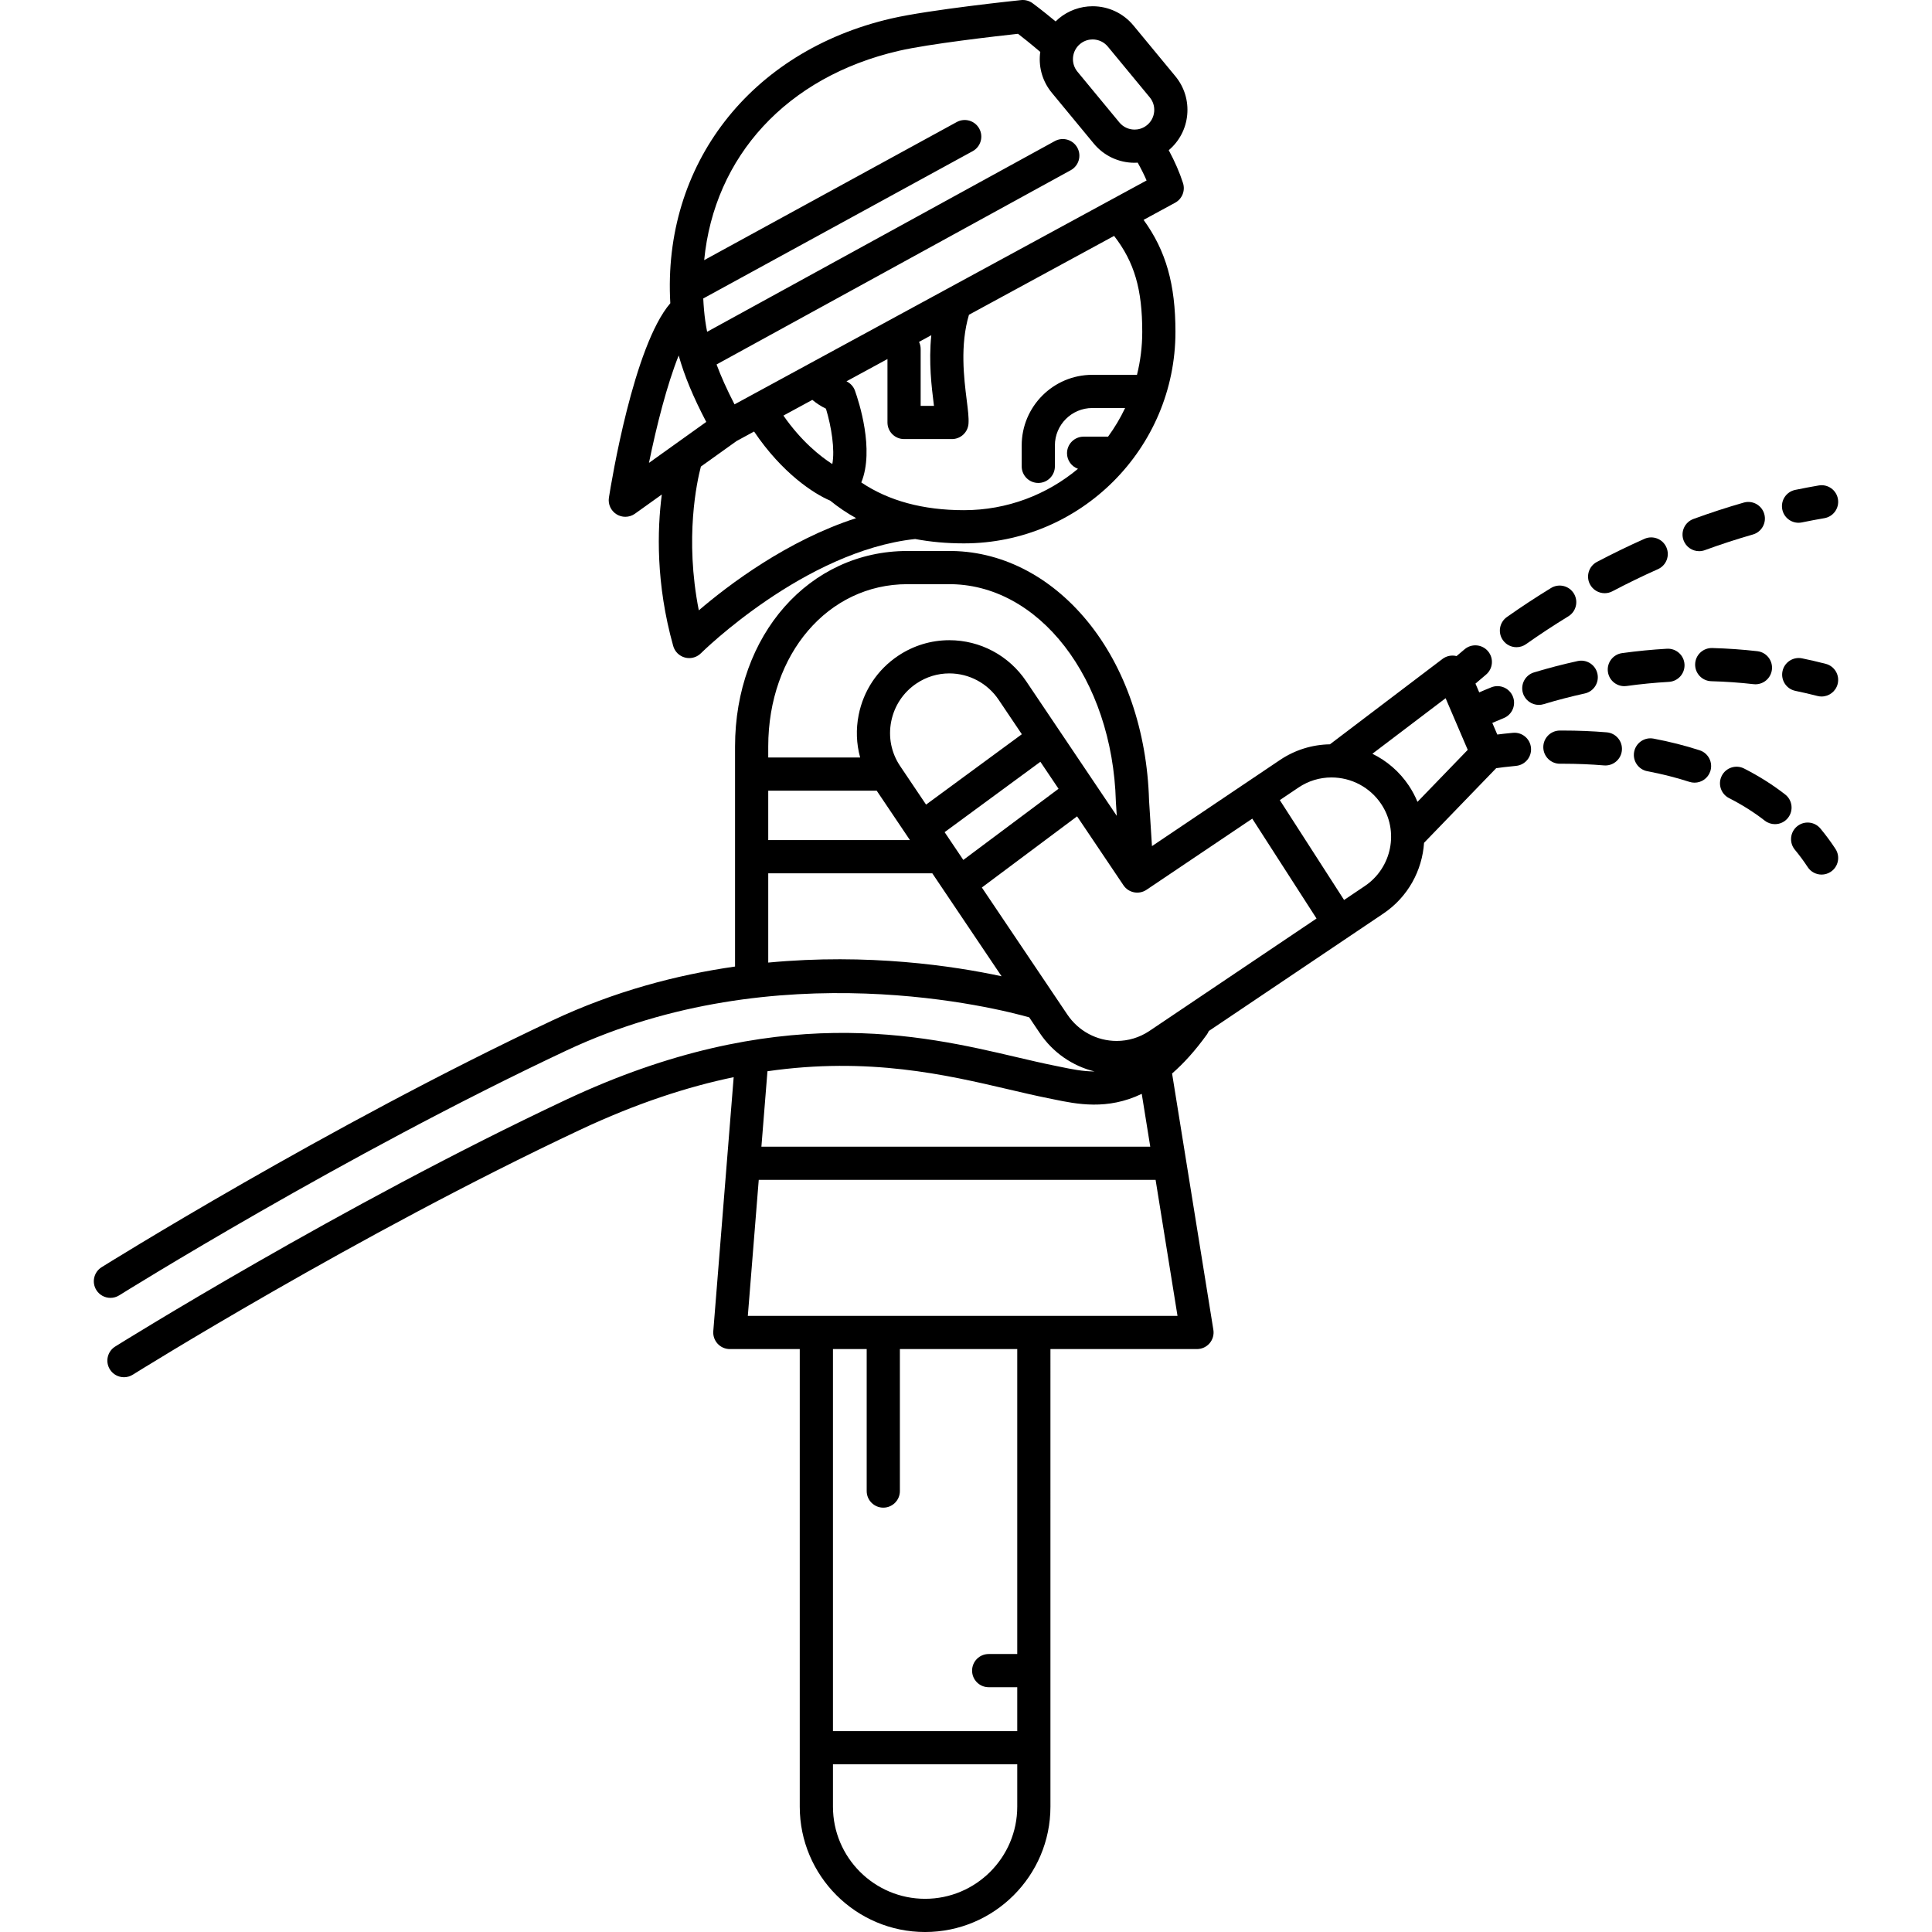
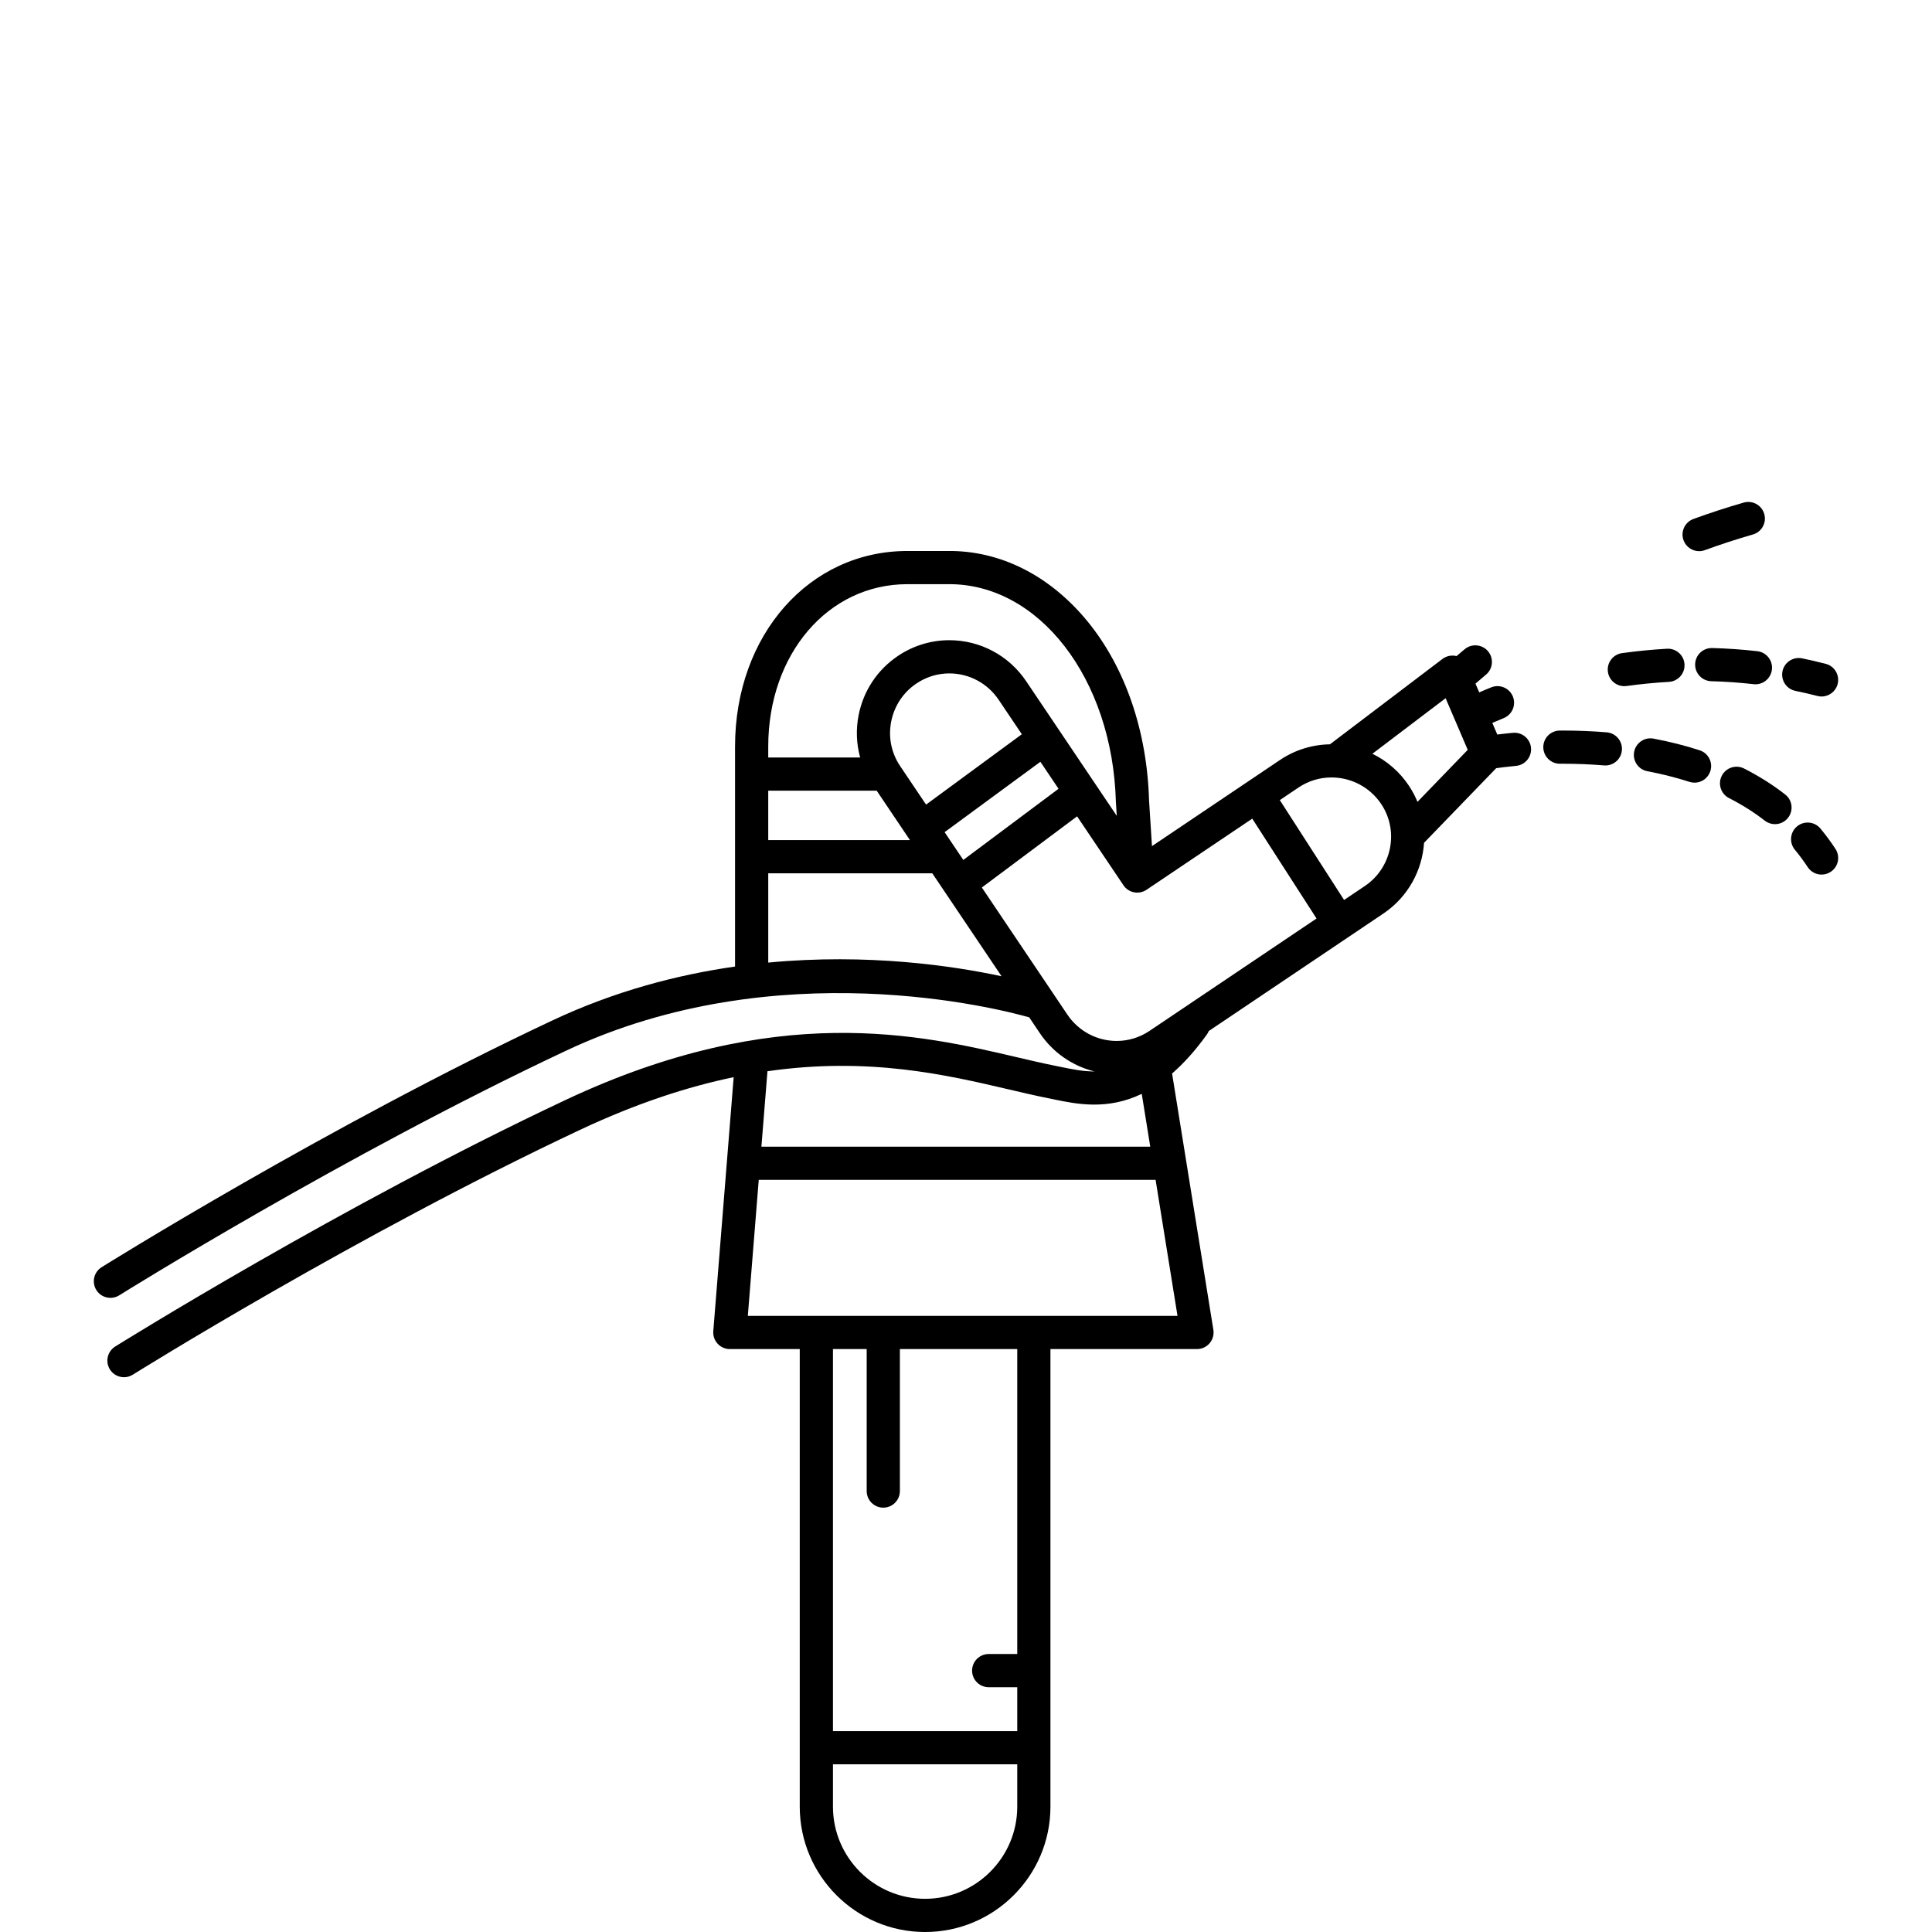
<svg xmlns="http://www.w3.org/2000/svg" width="1024" height="1024" version="1.1" id="Capa_1" x="0px" y="0px" viewBox="0 0 494.712 494.712" style="enable-background:new 0 0 494.712 494.712;" xml:space="preserve">
  <g>
    <path d="M435.084,141.134c0.484,0,0.978-0.083,1.459-0.259c4.064-1.486,8.204-2.835,12.304-4.01 c2.256-0.646,3.561-2.999,2.915-5.256c-0.646-2.256-2.997-3.563-5.256-2.915c-4.294,1.23-8.629,2.642-12.882,4.197 c-2.205,0.806-3.338,3.247-2.532,5.451C431.722,140.065,433.35,141.134,435.084,141.134z" />
-     <path d="M410.896,151.895c0.668,0,1.345-0.158,1.977-0.491c3.833-2.019,7.758-3.924,11.664-5.664 c2.144-0.955,3.108-3.467,2.153-5.611c-0.954-2.145-3.468-3.109-5.611-2.153c-4.076,1.815-8.169,3.803-12.167,5.908 c-2.077,1.094-2.874,3.664-1.78,5.741C407.893,151.069,409.369,151.895,410.896,151.895z" />
-     <path d="M388.313,165.722c0.847,0,1.703-0.253,2.447-0.779c3.487-2.462,7.133-4.86,10.836-7.126 c2.002-1.226,2.631-3.842,1.406-5.844c-1.226-2.002-3.843-2.632-5.844-1.406c-3.86,2.363-7.663,4.864-11.301,7.433 c-1.918,1.353-2.375,4.006-1.021,5.923C385.665,165.096,386.978,165.722,388.313,165.722z" />
-     <path d="M460.536,133.86c0.285,0,0.575-0.029,0.865-0.089c1.913-0.396,3.848-0.761,5.75-1.085c2.314-0.395,3.87-2.59,3.475-4.904 c-0.395-2.314-2.591-3.87-4.904-3.475c-2,0.341-4.033,0.725-6.043,1.14c-2.298,0.476-3.776,2.724-3.301,5.023 C456.794,132.478,458.563,133.86,460.536,133.86z" />
    <path d="M431.339,170.116c-0.134-2.343-2.139-4.126-4.485-4.001c-3.809,0.217-7.679,0.596-11.504,1.125 c-2.325,0.322-3.949,2.467-3.627,4.793c0.294,2.127,2.116,3.668,4.205,3.668c0.194,0,0.391-0.013,0.588-0.041 c3.6-0.498,7.241-0.854,10.823-1.059C429.681,174.467,431.473,172.459,431.339,170.116z" />
-     <path d="M405.799,177.572c2.293-0.502,3.744-2.769,3.242-5.061c-0.502-2.292-2.769-3.748-5.061-3.242 c-3.768,0.826-7.528,1.804-11.178,2.909c-2.247,0.68-3.517,3.052-2.837,5.299c0.556,1.836,2.242,3.02,4.066,3.02 c0.408,0,0.822-0.059,1.232-0.183C398.702,179.273,402.247,178.351,405.799,177.572z" />
    <path d="M449.504,175.219c2.131,0,3.969-1.6,4.217-3.768c0.266-2.332-1.408-4.439-3.74-4.705c-3.8-0.434-7.689-0.706-11.557-0.81 c-2.35-0.056-4.3,1.789-4.362,4.135c-0.063,2.347,1.789,4.299,4.135,4.362c3.623,0.097,7.263,0.352,10.819,0.758 C449.18,175.21,449.343,175.219,449.504,175.219z" />
    <path d="M461.449,168.579c-2.298-0.471-4.546,1.005-5.021,3.304c-0.474,2.299,1.005,4.547,3.304,5.021 c1.883,0.388,3.782,0.828,5.643,1.308c0.356,0.092,0.713,0.136,1.064,0.136c1.892,0,3.618-1.273,4.112-3.19 c0.586-2.273-0.781-4.59-3.054-5.176C465.503,169.467,463.468,168.995,461.449,168.579z" />
    <path d="M387.409,187.648c-1.638,0.151-2.978,0.307-4.009,0.439l-1.276-2.978c0.782-0.345,1.749-0.757,2.906-1.222 c2.179-0.873,3.236-3.348,2.362-5.526c-0.874-2.179-3.348-3.236-5.526-2.362c-1.217,0.488-2.239,0.923-3.09,1.298l-0.965-2.251 c0.686-0.602,1.575-1.365,2.672-2.272c1.809-1.496,2.063-4.175,0.568-5.984c-1.496-1.809-4.174-2.063-5.984-0.568 c-0.803,0.664-1.501,1.256-2.105,1.776c-1.248-0.313-2.572-0.048-3.6,0.731l-28.748,21.809c-0.021,0.016-0.036,0.037-0.057,0.053 c-4.56,0.073-8.966,1.44-12.769,3.989l-32.813,22.079l-0.747-11.695c-0.51-17.816-6.123-34.121-15.809-45.915 c-9.655-11.757-22.417-18.146-35.837-17.961h-10.256c-25.107,0-44.089,21.509-44.109,50.038c-0.01,14.092,0,56.369,0,56.369 c-14.958,2.135-30.902,6.339-46.758,13.794c-57.557,27.057-114.868,62.834-115.44,63.193c-1.989,1.246-2.592,3.868-1.347,5.857 c0.807,1.288,2.19,1.995,3.606,1.995c0.77,0,1.55-0.209,2.251-0.648c0.568-0.355,57.462-35.871,114.546-62.705 c53.942-25.357,110.79-10.656,118.465-8.477l2.701,4.014c3.341,4.983,8.364,8.445,14.033,9.841 c-3.016,0.002-5.917-0.597-8.787-1.191c-0.504-0.104-1-0.207-1.489-0.305c-3.01-0.602-6.265-1.364-9.711-2.172 c-24.484-5.736-61.486-14.404-115.358,10.919c-57.557,27.057-114.868,62.835-115.44,63.193c-1.989,1.246-2.592,3.868-1.347,5.857 c0.807,1.289,2.19,1.995,3.606,1.995c0.77,0,1.55-0.209,2.251-0.648c0.568-0.355,57.462-35.871,114.545-62.705 c14.421-6.779,27.468-11.018,39.324-13.482l-5.22,65.036c-0.095,1.182,0.309,2.351,1.113,3.222 c0.805,0.872,1.937,1.368,3.123,1.368h17.904v117.172c0,17.697,14.397,32.095,32.095,32.095s32.095-14.398,32.095-32.095V345.445 h37.525c1.245,0,2.428-0.546,3.235-1.494c0.808-0.948,1.159-2.202,0.96-3.432l-10.572-65.637c2.91-2.526,5.891-5.787,8.917-9.993 c0.2-0.278,0.351-0.576,0.475-0.88l44.674-30.058c6.354-4.26,9.986-11.073,10.456-18.16c0.03-0.029,0.065-0.049,0.094-0.079 l18.373-19.007c0.838-0.124,2.597-0.365,5.073-0.593c2.337-0.215,4.058-2.285,3.842-4.622 C391.816,189.153,389.747,187.43,387.409,187.648z M232.326,149.586l10.311-0.001c23.339-0.307,42.221,24.161,43.096,55.69 c0.001,0.051,0.004,0.102,0.007,0.153l0.223,3.482l-23.178-34.447c-4.422-6.596-11.786-10.533-19.699-10.533 c-4.68,0-9.219,1.385-13.126,4.005c-5.259,3.525-8.84,8.891-10.084,15.108c-0.737,3.688-0.592,7.409,0.376,10.924h-23.535 c0,0-0.001-2.129,0-2.839C196.734,167.446,212.058,149.586,232.326,149.586z M196.718,202.469h27.775l8.51,12.648h-36.286V202.469z M230.472,196.129c-2.257-3.365-3.06-7.42-2.261-11.417c0.8-3.999,3.102-7.449,6.483-9.715c2.502-1.678,5.405-2.565,8.393-2.565 c5.073,0,9.798,2.529,12.643,6.772l5.924,8.805l-24.522,18.019L230.472,196.129z M241.881,213.085l24.522-18.019l4.65,6.91 l-24.385,18.222L241.881,213.085z M196.718,246.481v-22.864h42.005l17.74,26.365C244.174,247.343,222.302,244.05,196.718,246.481z M273.297,259.777l-21.88-32.519l24.385-18.222l11.878,17.652c1.31,1.948,3.951,2.463,5.898,1.154l27.079-18.22l16.459,25.573 l-42.59,28.656c-0.016,0.01-0.032,0.02-0.048,0.03c-0.076,0.048-0.157,0.104-0.237,0.163c-2.482,1.638-5.35,2.502-8.301,2.502 C280.867,266.547,276.141,264.018,273.297,259.777z M236.884,486.212c-13.01,0-23.595-10.585-23.595-23.595v-10.846h47.19v10.846 C260.479,475.627,249.894,486.212,236.884,486.212z M260.479,423.532h-7.314c-2.347,0-4.25,1.903-4.25,4.25 c0,2.347,1.903,4.25,4.25,4.25h7.314v11.239h-47.19v-97.826h8.638v36.358c0,2.347,1.903,4.25,4.25,4.25 c2.347,0,4.25-1.903,4.25-4.25v-36.358h30.052V423.532z M191.49,336.945l2.795-34.824h101.621l5.609,34.824H191.49z M294.537,293.62h-99.57l1.55-19.315c25.93-3.737,45.803,0.905,61.831,4.66c3.517,0.824,6.837,1.601,9.983,2.231l1.432,0.293 c5.933,1.229,13.765,2.849,22.595-1.396L294.537,293.62z M349.454,226.895l-5.284,3.555l-16.46-25.573l4.816-3.241 c2.498-1.675,5.405-2.56,8.407-2.56c5.123,0,9.88,2.535,12.727,6.78C358.307,212.786,356.423,222.222,349.454,226.895z M362.962,205.325c-0.592-1.446-1.337-2.854-2.241-4.202c-2.371-3.536-5.598-6.3-9.303-8.113l18.748-14.223l5.667,13.222 L362.962,205.325z" />
    <path d="M411.426,187.523c-3.644-0.304-7.411-0.458-11.197-0.458l-0.822,0.002c-2.347,0.013-4.24,1.926-4.227,4.273 c0.013,2.339,1.913,4.227,4.249,4.227c0.008,0,0.016,0,0.024,0l0.775-0.002c3.552,0,7.082,0.144,10.491,0.428 c0.12,0.01,0.239,0.015,0.358,0.015c2.187,0,4.045-1.678,4.23-3.897C415.503,189.772,413.764,187.718,411.426,187.523z" />
    <path d="M435.215,192.12c-3.721-1.206-7.694-2.211-11.808-2.989c-2.302-0.436-4.529,1.08-4.965,3.387 c-0.435,2.306,1.081,4.529,3.387,4.965c3.762,0.711,7.385,1.627,10.767,2.722c0.435,0.141,0.876,0.208,1.311,0.208 c1.793,0,3.46-1.144,4.042-2.941C438.672,195.24,437.448,192.843,435.215,192.12z" />
    <path d="M457.115,203.434c-3.185-2.48-6.724-4.715-10.517-6.645c-2.095-1.064-4.651-0.23-5.715,1.861 c-1.064,2.092-0.23,4.651,1.861,5.715c3.312,1.685,6.39,3.627,9.149,5.775c0.776,0.604,1.695,0.896,2.608,0.896 c1.266,0,2.518-0.563,3.356-1.639C459.3,207.547,458.967,204.876,457.115,203.434z" />
    <path d="M469.992,217.369c-1.181-1.804-2.477-3.558-3.852-5.212c-1.501-1.805-4.179-2.052-5.985-0.553 c-1.806,1.5-2.053,4.18-0.553,5.985c1.169,1.408,2.272,2.9,3.278,4.436c0.815,1.246,2.174,1.922,3.559,1.922 c0.798,0,1.606-0.225,2.324-0.695C470.729,221.968,471.278,219.333,469.992,217.369z" />
-     <path d="M157.887,131.699c0.686,0.423,1.46,0.633,2.232,0.633c0.869,0,1.735-0.266,2.473-0.793l6.87-4.913 c-1.164,8.961-1.557,22.807,2.923,38.786c0.407,1.453,1.555,2.58,3.015,2.962c0.357,0.094,0.718,0.139,1.078,0.139 c1.111,0,2.196-0.437,3.003-1.242c0.262-0.262,26.542-26.187,54.855-29.252c3.924,0.744,8.089,1.119,12.486,1.119 c29.867,0,54.166-24.299,54.166-54.166c0-12.132-2.404-20.746-8.161-28.671l8.079-4.39c1.793-0.975,2.641-3.086,2.018-5.03 c-0.867-2.706-2.096-5.528-3.653-8.422c2.71-2.296,4.391-5.497,4.728-9.04c0.343-3.601-0.737-7.121-3.041-9.91L290.224,6.518 c-2.583-3.125-6.39-4.918-10.447-4.918c-3.138,0-6.199,1.102-8.621,3.102c-0.3,0.248-0.582,0.513-0.858,0.782 c-3.462-2.882-5.772-4.575-5.898-4.666c-0.85-0.62-1.897-0.906-2.946-0.794c-0.954,0.099-23.488,2.458-33.232,4.712 c-36.157,8.367-58.613,37.495-56.581,72.914c-9.377,10.874-15.084,45.721-15.722,49.772 C155.655,129.114,156.43,130.8,157.887,131.699z M178.938,156.283c-3.668-18.565-0.451-33.078,0.534-36.815l9.14-6.537l4.481-2.435 c7.192,10.688,15.356,15.961,19.476,17.691c2.079,1.689,4.295,3.189,6.65,4.49C201.626,138.361,186.624,149.711,178.938,156.283z M208.006,102.393c1.072,0.887,2.236,1.656,3.489,2.256c1.394,4.586,2.333,10.489,1.629,14.181 c-3.096-1.987-7.923-5.814-12.52-12.415L208.006,102.393z M292.487,84.974c0,3.794-0.473,7.479-1.349,11.006h-11.443 c-9.968,0-18.077,8.109-18.077,18.077v5.358c0,2.347,1.903,4.25,4.25,4.25c2.347,0,4.25-1.903,4.25-4.25v-5.358 c0-5.281,4.296-9.577,9.577-9.577h8.406c-1.228,2.587-2.694,5.039-4.366,7.332h-6.264c-2.347,0-4.25,1.903-4.25,4.25 c0,1.839,1.174,3.39,2.809,3.982c-7.923,6.61-18.108,10.596-29.209,10.596c-10.447,0-19.265-2.388-26.274-7.102 c3.421-8.374-0.643-20.761-1.635-23.528c-0.378-1.055-1.168-1.886-2.163-2.367l10.497-5.704v16.242c0,2.347,1.903,4.25,4.25,4.25 h12.26c2.238,0,4.092-1.735,4.241-3.968c0.102-1.524-0.134-3.406-0.46-6.011c-0.703-5.61-1.749-14.035,0.577-21.852l37.163-20.194 C290.494,67.157,292.487,74.077,292.487,84.974z M239.102,103.508c0.018,0.141,0.035,0.282,0.053,0.423h-3.409V89.353 c0-0.649-0.157-1.257-0.417-1.807l3.146-1.71C237.76,92.716,238.558,99.162,239.102,103.508z M279.778,10.1 c1.513,0,2.932,0.667,3.894,1.832l10.733,12.992c0.858,1.039,1.26,2.349,1.132,3.69c-0.128,1.341-0.77,2.552-1.809,3.411 c-0.545,0.45-1.104,0.729-1.631,0.902c-0.046,0.016-0.092,0.027-0.138,0.045c-0.538,0.159-1.036,0.209-1.438,0.209 c-1.513,0-2.932-0.668-3.894-1.831l-10.733-12.993c-1.771-2.144-1.468-5.33,0.676-7.101C277.727,10.301,278.952,10.1,279.778,10.1z M230.139,13.017c7.769-1.798,25.103-3.768,30.535-4.361c1.222,0.942,3.243,2.543,5.707,4.644c-0.025,0.187-0.063,0.371-0.081,0.56 c-0.343,3.602,0.737,7.121,3.042,9.91l10.733,12.993c2.582,3.126,6.39,4.918,10.446,4.918c0.267,0,0.533-0.019,0.798-0.035 c0.875,1.559,1.643,3.085,2.279,4.563l-105.513,57.334c-1.998-3.874-3.481-7.216-4.599-10.217l90.696-49.744 c2.058-1.129,2.811-3.712,1.683-5.77c-1.129-2.058-3.712-2.812-5.771-1.682l-89.025,48.828c-0.383-1.924-0.629-3.75-0.79-5.557 c-0.089-0.997-0.156-1.988-0.203-2.972l68.989-37.718c2.06-1.126,2.816-3.708,1.69-5.768c-1.125-2.06-3.707-2.817-5.768-1.69 l-64.672,35.358C182.89,40.082,201.402,19.667,230.139,13.017z M173.787,91.026c1.46,5.226,3.73,10.648,7.058,17.011l-14.669,10.49 C168.093,109.115,170.802,98.462,173.787,91.026z" />
  </g>
</svg>